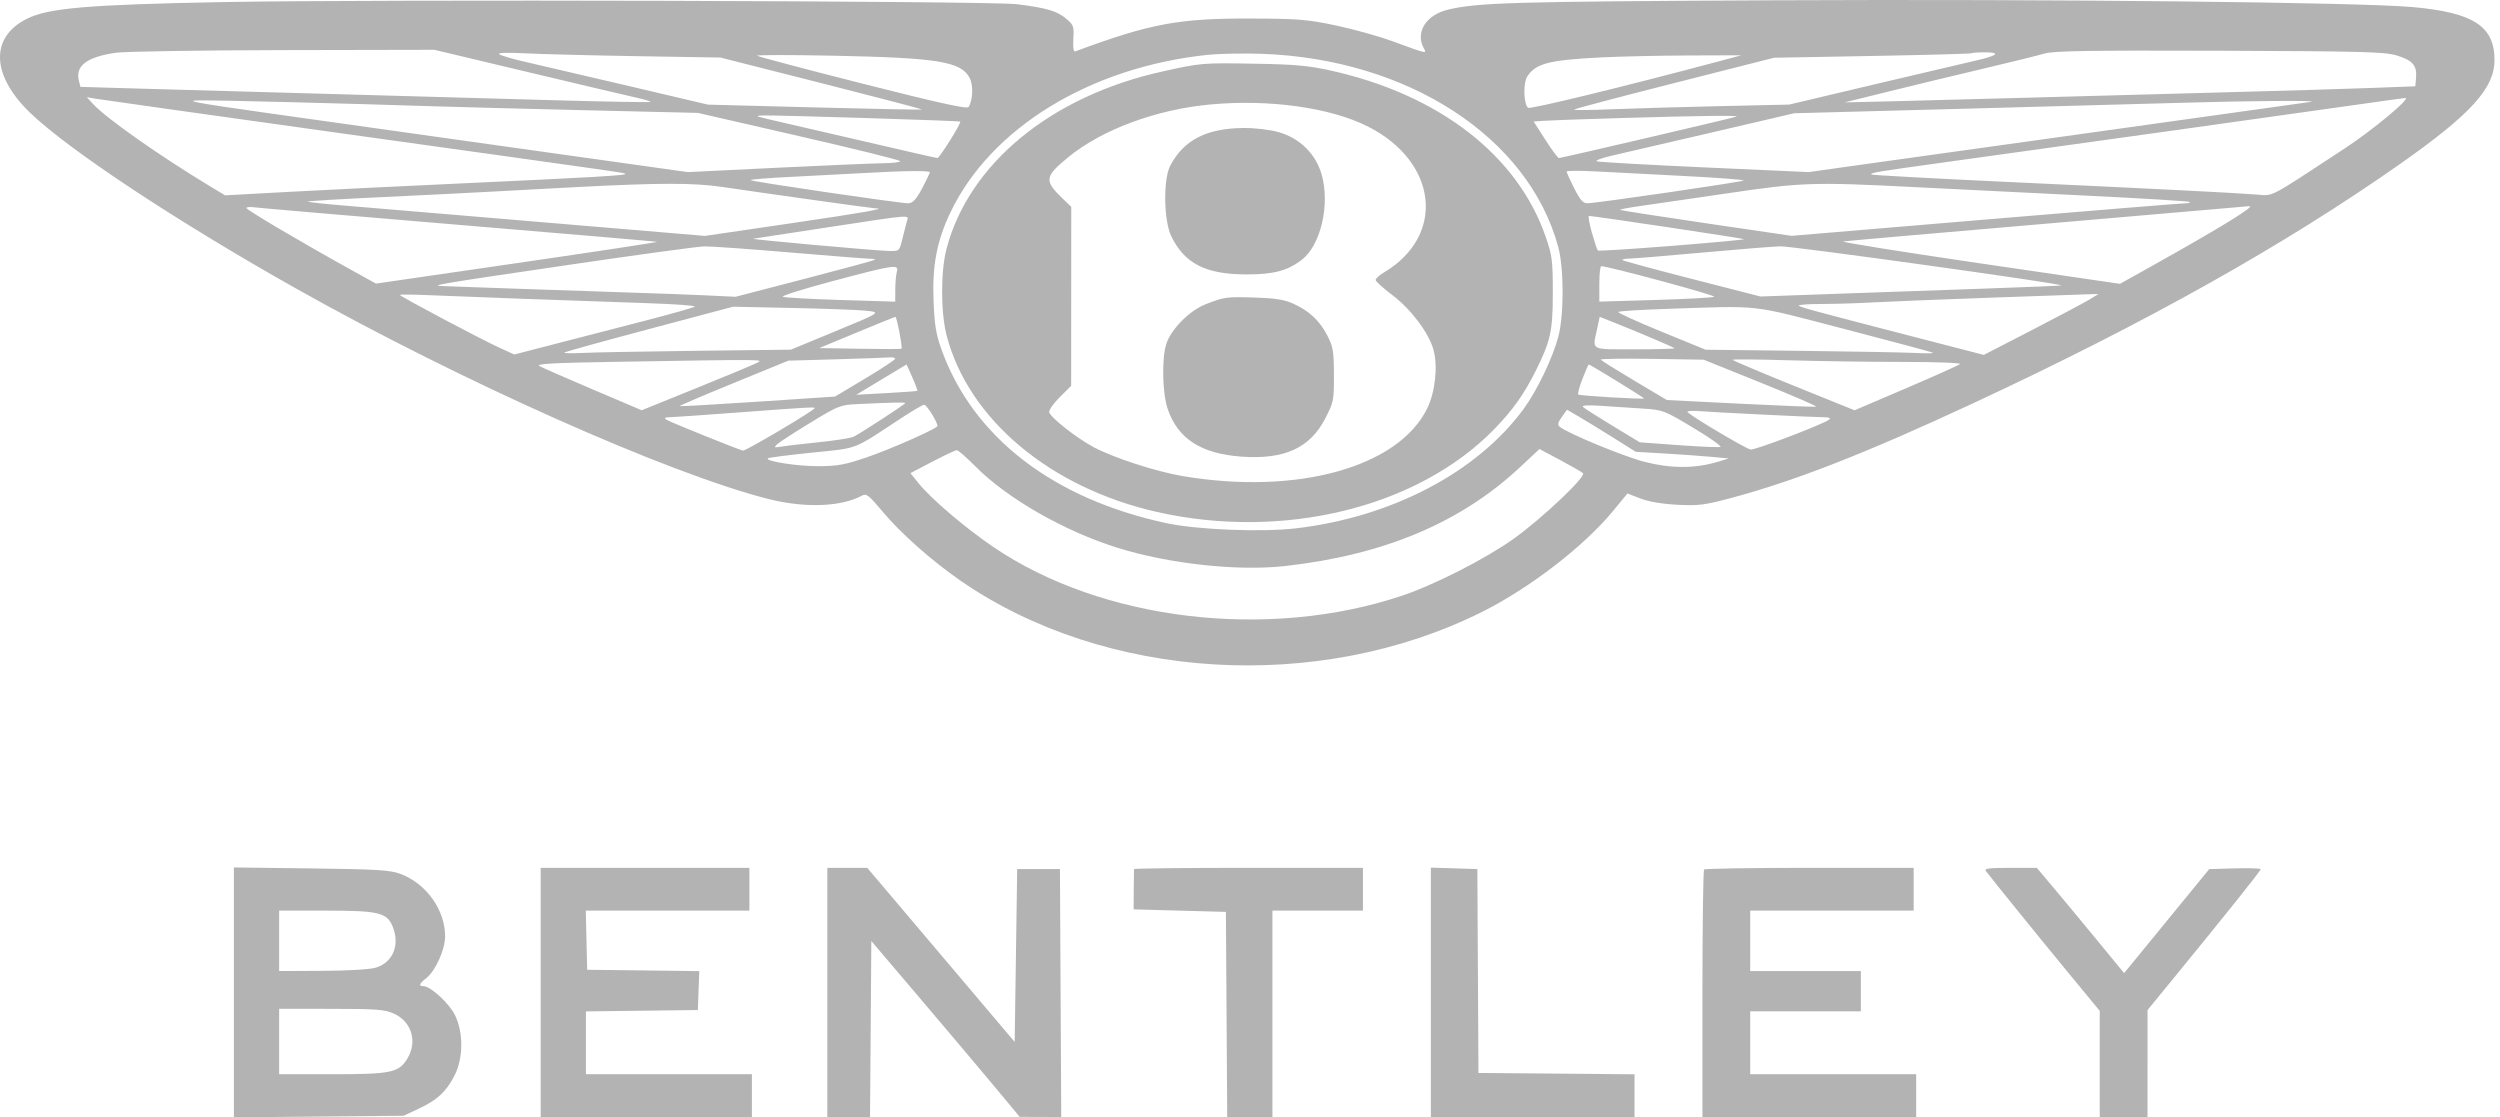
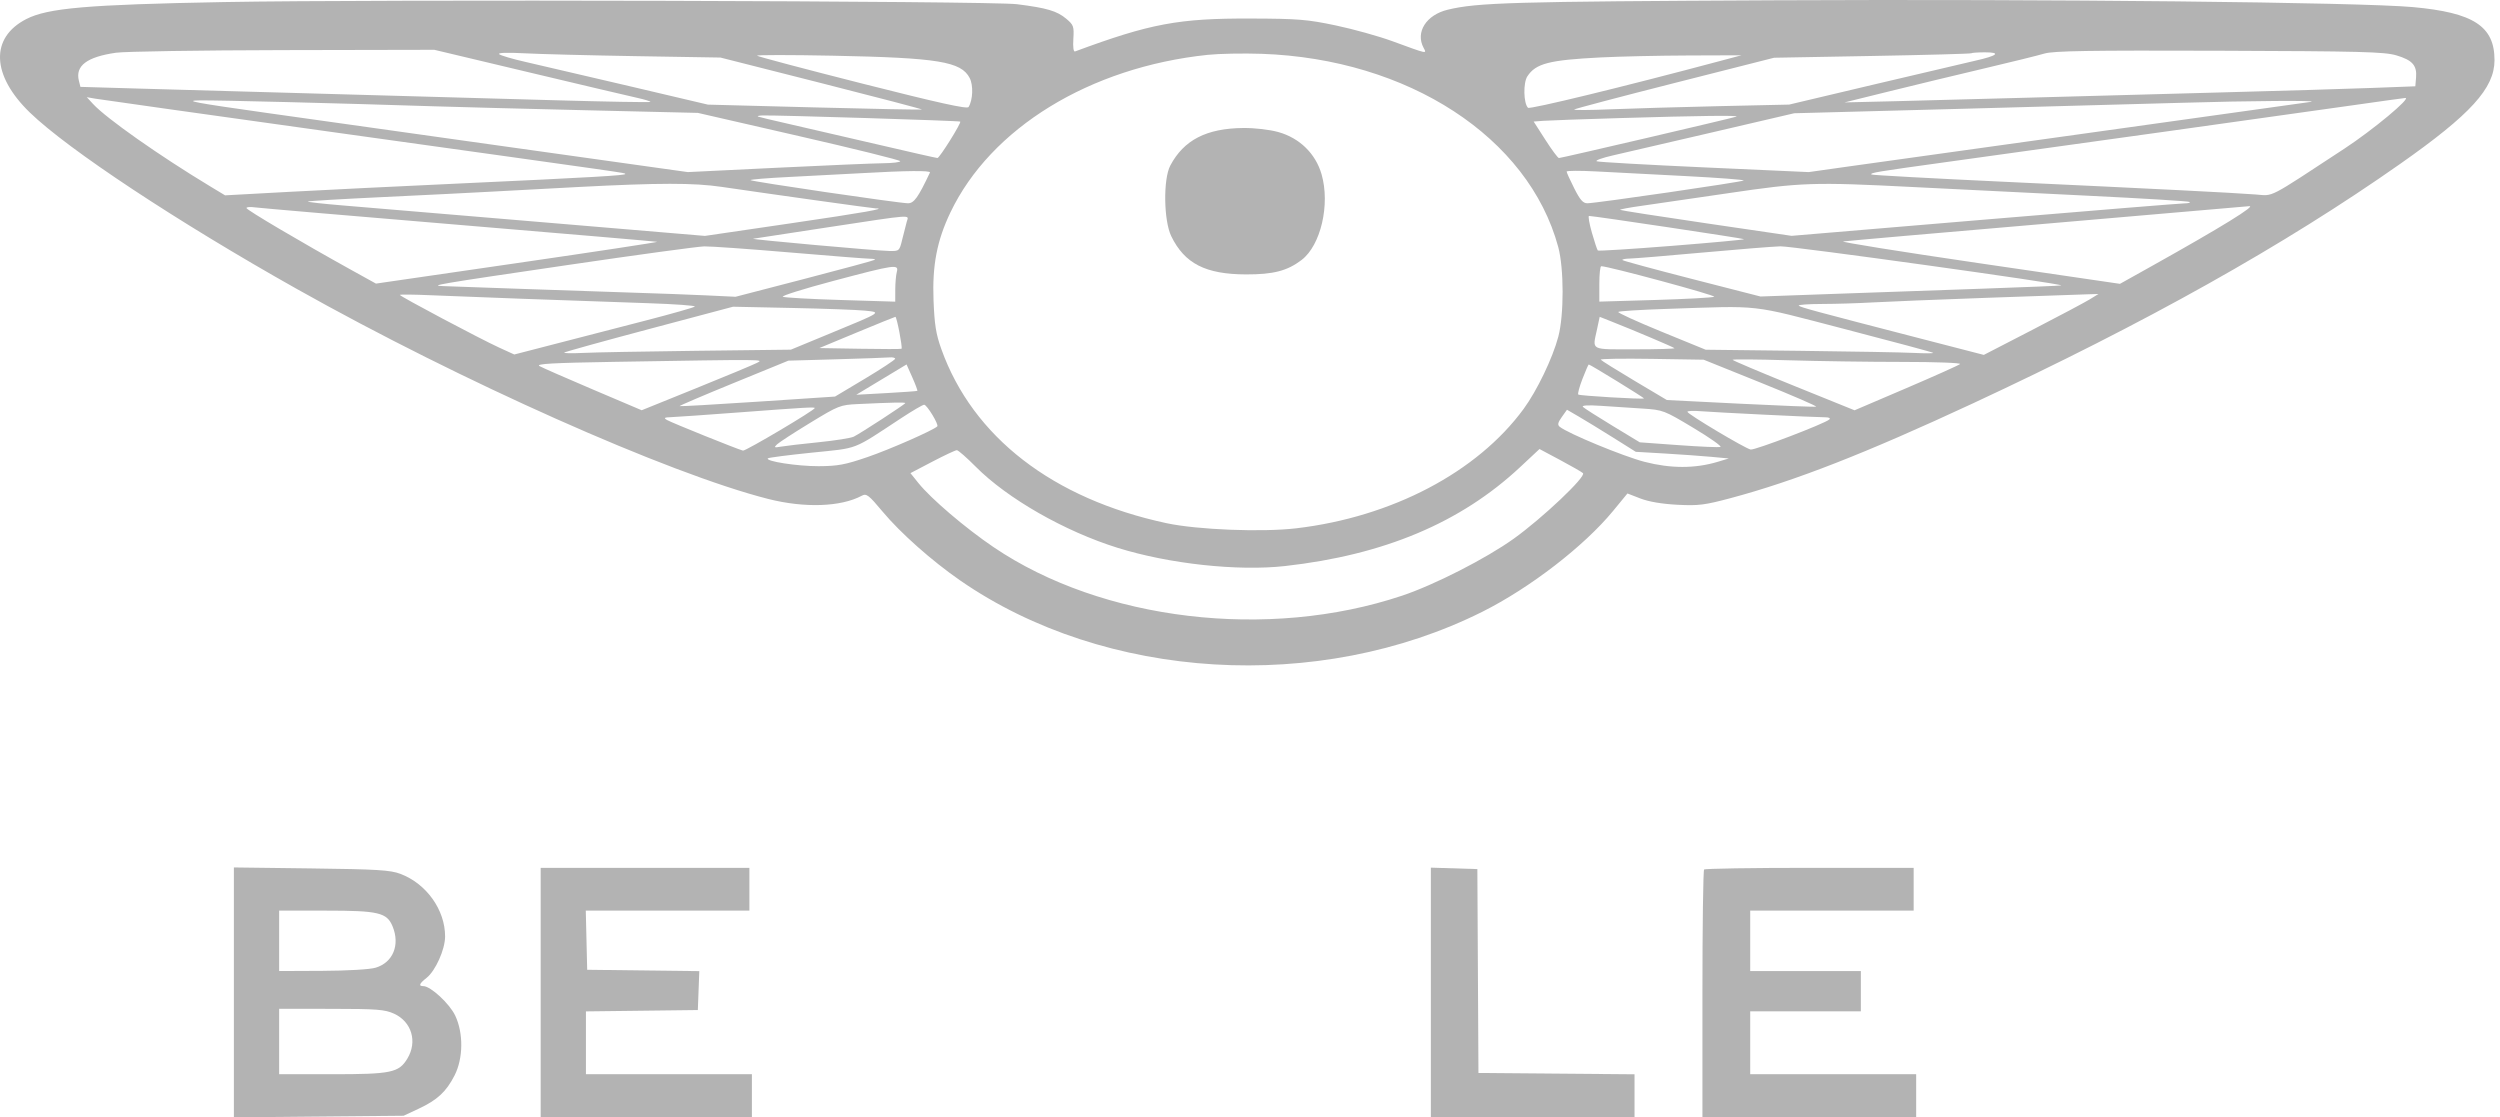
<svg xmlns="http://www.w3.org/2000/svg" width="179" height="80" viewBox="0 0 179 80" fill="none">
  <path fill-rule="evenodd" clip-rule="evenodd" d="M22.283 62.179C27.017 62.239 27.942 62.295 28.665 62.567C30.532 63.269 31.873 65.148 31.869 67.055C31.866 67.984 31.181 69.513 30.542 70.016C30.017 70.43 29.948 70.607 30.314 70.607C30.831 70.607 32.188 71.862 32.592 72.714C33.19 73.973 33.17 75.785 32.545 77.005C31.949 78.169 31.314 78.758 29.98 79.382L28.899 79.888L16.746 80V62.109L22.283 62.179ZM19.987 76.915H23.774C28.019 76.915 28.553 76.804 29.165 75.799C29.903 74.588 29.479 73.155 28.212 72.579C27.551 72.279 27.003 72.236 23.723 72.233L19.987 72.229V76.915ZM19.987 69.526L23.093 69.512C24.913 69.504 26.489 69.41 26.9 69.286C28.143 68.911 28.656 67.652 28.108 66.326C27.7 65.341 27.103 65.201 23.336 65.201H19.987V69.526Z" fill="black" fill-opacity="0.3" />
  <path d="M53.656 65.201H41.942L42.043 69.436L50.07 69.533L49.965 72.319L41.953 72.416V76.915H53.836V79.978H38.712V62.137H53.656V65.201Z" fill="black" fill-opacity="0.3" />
-   <path d="M72.651 74.602L72.831 62.227H75.892L75.985 79.978L73.011 79.968L71.33 77.946C70.406 76.833 68.016 74.001 66.019 71.65L62.388 67.378L62.294 79.978H59.237V62.137H62.095L72.651 74.602Z" fill="black" fill-opacity="0.3" />
-   <path d="M97.587 65.201H91.106V79.978H87.869L87.775 65.291L81.166 65.111L81.176 63.714C81.181 62.946 81.189 62.277 81.194 62.227C81.199 62.177 84.889 62.137 89.395 62.137H97.587V65.201Z" fill="black" fill-opacity="0.3" />
  <path d="M105.779 62.227L105.857 76.825L117.032 76.92V79.978H102.449V62.123L105.779 62.227Z" fill="black" fill-opacity="0.3" />
  <path d="M137.018 65.201H125.315V69.526H133.237V72.409H125.315V76.915H137.198V79.978H121.894V71.178C121.894 66.337 121.948 62.323 122.014 62.257C122.081 62.191 125.483 62.137 129.576 62.137H137.018V65.201Z" fill="black" fill-opacity="0.3" />
-   <path d="M147.086 63.624C147.774 64.442 149.181 66.138 150.212 67.393L152.087 69.676L158.182 62.227L160.023 62.176C161.035 62.147 161.864 62.175 161.864 62.237C161.864 62.349 159.497 65.313 155.756 69.886L153.765 72.319L153.762 79.978H150.341V72.378L147.939 69.465C145.916 67.011 142.814 63.18 142.187 62.362C142.052 62.185 142.425 62.137 143.925 62.137H145.835L147.086 63.624Z" fill="black" fill-opacity="0.3" />
-   <path d="M86.297 21.796C87.669 21.258 87.78 21.242 89.845 21.304C91.249 21.345 91.945 21.452 92.547 21.719C93.705 22.232 94.472 22.939 95.023 23.999C95.451 24.825 95.502 25.124 95.509 26.832C95.516 28.67 95.493 28.79 94.886 29.965C93.799 32.074 91.966 32.912 88.915 32.697C85.996 32.491 84.336 31.422 83.606 29.278C83.215 28.129 83.171 25.58 83.525 24.572C83.891 23.528 85.186 22.232 86.297 21.796Z" fill="black" fill-opacity="0.3" />
  <path d="M89.023 9.165C89.853 9.158 90.906 9.28 91.535 9.457C93.055 9.884 94.198 11.002 94.624 12.478C95.249 14.645 94.569 17.563 93.195 18.613C92.172 19.393 91.175 19.653 89.215 19.648C86.319 19.64 84.817 18.873 83.862 16.912C83.32 15.799 83.278 12.828 83.792 11.856C84.76 10.024 86.386 9.187 89.023 9.165Z" fill="black" fill-opacity="0.3" />
-   <path fill-rule="evenodd" clip-rule="evenodd" d="M83.209 5.122C86.009 4.5 86.068 4.495 89.935 4.563C92.758 4.612 93.703 4.7 95.337 5.065C103.074 6.794 108.68 11.149 110.683 16.985C111.134 18.298 111.181 18.672 111.181 20.957C111.181 23.697 111.026 24.407 109.962 26.544C109.132 28.213 108.3 29.382 106.982 30.734C101.51 36.343 91.879 38.703 82.823 36.653C75.186 34.924 69.337 30.012 67.779 24.021C67.35 22.37 67.347 19.416 67.774 17.803C69.384 11.712 75.257 6.887 83.209 5.122ZM97.929 9.053C95.249 7.703 90.909 7.094 86.694 7.477C82.798 7.831 78.913 9.27 76.484 11.257C74.799 12.636 74.755 12.936 76.057 14.189L76.702 14.81L76.695 27.625L75.883 28.432C75.436 28.876 75.094 29.36 75.122 29.507C75.194 29.88 77.066 31.356 78.309 32.019C79.748 32.787 82.78 33.769 84.714 34.094C92.885 35.466 100.132 33.451 102.193 29.234C102.76 28.073 102.959 26.23 102.642 25.059C102.317 23.854 101.032 22.142 99.701 21.137C99.045 20.642 98.503 20.153 98.497 20.05C98.492 19.948 98.749 19.709 99.07 19.519C103.534 16.88 102.957 11.588 97.929 9.053Z" fill="black" fill-opacity="0.3" />
  <path fill-rule="evenodd" clip-rule="evenodd" d="M127.115 0.021C146.795 -0.074 168.97 0.163 172.757 0.507C177.114 0.903 178.611 1.878 178.607 4.314C178.603 6.318 176.905 8.185 171.859 11.73C163.561 17.56 153.65 23.115 141.249 28.887C133.583 32.454 128.506 34.439 123.906 35.668C122.047 36.164 121.607 36.219 120.094 36.141C119.001 36.084 118.047 35.922 117.454 35.692L116.525 35.332L115.496 36.584C113.426 39.102 109.544 42.096 106.14 43.8C94.424 49.662 79.122 48.745 68.747 41.559C66.715 40.151 64.484 38.173 63.203 36.642C62.189 35.43 62.038 35.315 61.7 35.496C60.204 36.297 57.609 36.386 55.006 35.725C47.84 33.905 33.014 27.3 21.247 20.686C12.716 15.89 4.881 10.713 2.139 8.059C-0.615 5.393 -0.719 2.7 1.88 1.366C3.425 0.573 6.243 0.33 16.021 0.148C26.857 -0.054 70.938 0.065 72.812 0.301C74.963 0.572 75.68 0.784 76.349 1.347C76.87 1.786 76.907 1.893 76.852 2.786C76.815 3.378 76.862 3.725 76.972 3.684C82.372 1.684 84.378 1.309 89.575 1.327C92.952 1.339 93.6 1.391 95.641 1.821C96.899 2.086 98.722 2.594 99.693 2.949C102.256 3.888 102.166 3.869 101.929 3.424C101.33 2.305 102.117 1.065 103.662 0.694C105.791 0.183 108.283 0.111 127.115 0.021ZM108.838 33.449C104.583 37.427 99.093 39.736 92.006 40.529C88.62 40.907 83.717 40.375 80.033 39.228C76.237 38.047 72.124 35.697 69.86 33.414C69.216 32.765 68.609 32.234 68.51 32.233C68.41 32.233 67.623 32.602 66.759 33.054L65.188 33.876L65.755 34.582C66.662 35.711 69.118 37.806 71.141 39.176C78.92 44.446 90.79 45.858 100.378 42.655C102.697 41.88 106.401 39.991 108.379 38.574C110.438 37.1 113.596 34.108 113.34 33.876C113.242 33.787 112.501 33.362 111.695 32.932L110.228 32.15L108.838 33.449ZM90.333 3.853C89.025 3.808 87.287 3.841 86.47 3.927C78.029 4.815 70.932 9.166 68.043 15.224C67.086 17.233 66.746 19 66.84 21.484C66.907 23.24 67.015 23.918 67.4 24.995C69.649 31.286 75.385 35.719 83.53 37.461C85.744 37.934 90.36 38.116 92.817 37.826C99.661 37.018 105.765 33.813 109.089 29.282C110.048 27.975 111.166 25.649 111.574 24.111C111.988 22.554 111.985 19.219 111.569 17.682C109.445 9.833 100.82 4.216 90.333 3.853ZM111.826 29.857C111.538 30.262 111.505 30.419 111.678 30.559C112.268 31.037 116.224 32.672 117.747 33.067C119.619 33.552 121.366 33.553 122.974 33.07L123.784 32.826L122.524 32.709C121.831 32.645 120.332 32.538 119.193 32.471L117.122 32.35L115.502 31.333C114.611 30.774 113.502 30.096 113.039 29.827L112.196 29.337L111.826 29.857ZM66.169 28.979C66.07 28.979 65.341 29.405 64.549 29.925C60.961 32.282 61.537 32.059 58.134 32.409C56.452 32.581 55.034 32.765 54.981 32.816C54.773 33.025 57.089 33.384 58.607 33.379C59.987 33.373 60.508 33.276 62.118 32.724C63.706 32.18 66.834 30.804 67.109 30.529C67.234 30.404 66.37 28.98 66.169 28.979ZM58.337 29.217C58.337 29.132 57.699 29.169 52.936 29.527C50.609 29.702 48.421 29.855 48.074 29.867C47.553 29.885 47.499 29.921 47.761 30.074C48.102 30.272 52.852 32.186 53.197 32.264C53.381 32.306 58.337 29.368 58.337 29.217ZM121.759 29.442C121.239 29.399 120.816 29.418 120.818 29.485C120.826 29.649 124.96 32.115 125.347 32.187C125.652 32.243 130.657 30.331 130.977 30.036C131.078 29.942 130.96 29.878 130.686 29.878C129.961 29.878 122.81 29.528 121.759 29.442ZM64.819 28.861C64.818 28.796 63.847 28.816 61.43 28.931C60.157 28.991 60.04 29.037 58.009 30.275C56.853 30.979 55.785 31.673 55.636 31.816C55.399 32.045 55.432 32.065 55.907 31.98C56.204 31.927 57.419 31.785 58.607 31.665C59.795 31.544 60.93 31.365 61.128 31.266C61.635 31.014 64.819 28.938 64.819 28.861ZM114.648 29.059C113.678 28.995 113.226 29.022 113.342 29.138C113.441 29.235 114.396 29.844 115.465 30.492L117.409 31.67L120.186 31.872C121.714 31.983 123.062 32.041 123.182 32.001C123.302 31.961 122.433 31.349 121.251 30.64C119.146 29.377 119.073 29.349 117.617 29.254C116.8 29.201 115.464 29.113 114.648 29.059ZM127.97 25.794C125.817 25.729 124.054 25.714 124.054 25.762C124.056 25.809 126.02 26.642 128.42 27.612L132.787 29.377L136.477 27.799C138.507 26.93 140.245 26.151 140.339 26.067C140.434 25.982 138.587 25.913 136.198 25.913C133.827 25.913 130.124 25.859 127.97 25.794ZM54.196 25.983C54.694 25.723 55.053 25.725 43.933 25.909C39.559 25.982 38.344 26.05 38.622 26.209C38.82 26.322 40.549 27.08 42.464 27.894L45.946 29.374L49.846 27.796C51.991 26.928 53.948 26.112 54.196 25.983ZM118.263 25.695C116.217 25.663 114.575 25.688 114.613 25.752C114.653 25.816 115.734 26.492 117.016 27.255L119.347 28.642L124.608 28.906C127.501 29.051 129.942 29.145 130.03 29.116C130.119 29.086 128.344 28.318 126.088 27.408L121.984 25.755L118.263 25.695ZM64.092 25.688C64.096 25.614 63.916 25.57 63.694 25.59C63.471 25.611 61.749 25.672 59.868 25.726L56.447 25.823L52.527 27.426C50.373 28.307 48.632 29.05 48.656 29.079C48.684 29.106 51.2 28.963 54.247 28.761L59.788 28.394L61.937 27.109C63.118 26.402 64.088 25.762 64.092 25.688ZM113.754 26.096C113.725 26.098 113.523 26.561 113.305 27.126C113.086 27.69 112.951 28.196 113.004 28.249C113.091 28.337 117.6 28.603 117.708 28.527C117.756 28.493 113.847 26.091 113.754 26.096ZM61.308 28.265L63.468 28.146C64.656 28.081 65.651 28.008 65.681 27.985C65.709 27.961 65.547 27.526 65.321 27.018L64.909 26.094L61.308 28.265ZM149.441 21.073C148.995 21.086 145.754 21.2 142.239 21.324C138.724 21.45 135.037 21.598 134.047 21.655C133.057 21.713 131.443 21.761 130.461 21.764C129.479 21.766 128.728 21.82 128.791 21.884C128.913 22.006 129.807 22.247 137.414 24.215L142.041 25.411L145.516 23.618C147.427 22.631 149.274 21.65 149.621 21.437L150.251 21.049L149.441 21.073ZM30.835 21.139C29.622 21.085 28.63 21.075 28.63 21.116C28.63 21.216 34.389 24.271 35.741 24.888L36.822 25.382L39.882 24.591C41.566 24.156 44.442 23.413 46.274 22.939C48.106 22.465 49.669 22.021 49.747 21.951C49.825 21.882 48.326 21.773 46.416 21.709C40.569 21.513 33.158 21.242 30.835 21.139ZM132.099 23.566C125.127 21.756 126.282 21.886 119.248 22.12C117.446 22.18 115.925 22.276 115.867 22.333C115.81 22.391 117.195 23.023 118.944 23.739L122.125 25.04L128.896 25.119C132.62 25.163 136.301 25.23 137.076 25.27C137.851 25.309 138.45 25.305 138.408 25.262C138.364 25.219 135.526 24.456 132.099 23.566ZM46.491 23.555C43.194 24.431 40.453 25.192 40.4 25.244C40.348 25.297 40.939 25.308 41.714 25.27C42.489 25.23 46.161 25.162 49.875 25.117L56.627 25.036L59.443 23.872C63.189 22.325 63.126 22.366 61.929 22.241C61.389 22.185 59.044 22.099 56.717 22.05L52.486 21.961L46.491 23.555ZM114.345 23.587C114.016 25.122 113.807 25.012 117.062 25.012C118.663 25.012 119.935 24.974 119.89 24.929C119.808 24.847 117.043 23.675 115.38 23.018L114.538 22.685L114.345 23.587ZM64.109 22.685C64.053 22.694 62.805 23.201 61.335 23.811L58.661 24.922L61.585 24.971C63.194 24.999 64.528 24.999 64.55 24.971C64.632 24.871 64.207 22.67 64.109 22.685ZM64.212 19.471C64.366 18.897 64.107 18.934 59.651 20.118C57.553 20.676 55.932 21.184 56.05 21.247C56.169 21.309 58.029 21.414 60.183 21.479L64.099 21.599L64.101 20.737C64.102 20.264 64.152 19.693 64.212 19.471ZM114.647 19.061C114.572 19.063 114.512 19.634 114.512 20.331V21.596L118.518 21.478C120.72 21.413 122.62 21.309 122.738 21.247C122.912 21.157 115.11 19.048 114.647 19.061ZM50.421 17.641C49.972 17.651 45.594 18.248 40.693 18.969C31.132 20.375 30.676 20.453 31.78 20.487C32.177 20.499 34.648 20.587 37.272 20.681C39.896 20.776 43.501 20.898 45.284 20.953C47.066 21.007 49.456 21.096 50.595 21.15L52.666 21.249L57.615 19.964C60.336 19.257 62.597 18.644 62.641 18.601C62.684 18.559 62.52 18.524 62.277 18.524C62.035 18.524 59.452 18.322 56.537 18.074C53.622 17.826 50.87 17.631 50.421 17.641ZM127.475 17.637C126.93 17.653 124.419 17.854 121.894 18.084C119.368 18.314 117.026 18.507 116.687 18.513C116.349 18.519 116.117 18.569 116.171 18.623C116.225 18.677 118.47 19.286 121.16 19.976L126.051 21.23L131.039 21.052C133.783 20.954 138.62 20.785 141.789 20.675C144.957 20.565 147.568 20.458 147.59 20.436C147.714 20.314 128.3 17.613 127.475 17.637ZM154.082 19.042C159.049 16.266 161.654 14.66 161.019 14.764C160.936 14.777 154.471 15.335 146.65 16.004C138.827 16.673 132.224 17.25 131.976 17.287C131.729 17.323 136.086 18.021 141.658 18.838L151.79 20.323L154.082 19.042ZM18.232 14.846C17.91 14.8 17.647 14.822 17.647 14.896C17.648 15.028 21.573 17.346 25.118 19.309L26.919 20.306L37.054 18.832C42.627 18.022 47.123 17.339 47.047 17.314C46.968 17.29 40.584 16.744 32.861 16.1C25.137 15.456 18.555 14.892 18.232 14.846ZM64.926 15.866C65.07 15.359 65.519 15.326 59.237 16.281C56.416 16.71 54.026 17.076 53.926 17.094C53.687 17.139 62.722 17.951 63.663 17.97C64.393 17.984 64.398 17.979 64.604 17.128C64.717 16.657 64.862 16.089 64.926 15.866ZM113.775 15.461C113.699 15.461 113.791 15.999 113.978 16.656C114.166 17.314 114.357 17.889 114.403 17.935C114.449 17.981 116.838 17.831 119.713 17.603C122.586 17.375 124.909 17.16 124.877 17.125C124.82 17.068 114.101 15.461 113.775 15.461ZM51.675 13.381C49.669 13.086 47.214 13.088 41.413 13.389C39.086 13.51 36.209 13.664 35.021 13.731C33.833 13.797 30.441 13.967 27.483 14.107C24.525 14.247 22.075 14.392 22.038 14.429C22.002 14.467 23.125 14.592 24.535 14.709C25.945 14.825 32.358 15.364 38.786 15.906L50.473 16.891L56.599 15.992C61.879 15.217 63.567 14.92 62.691 14.92C62.494 14.92 55.326 13.918 51.675 13.381ZM137.018 13.394C129.837 13.027 128.991 13.055 123.694 13.84C121.169 14.214 118.389 14.619 117.517 14.74C116.646 14.861 115.962 14.99 115.999 15.027C116.035 15.063 118.813 15.496 122.171 15.989L128.278 16.886L142.118 15.723C149.73 15.083 156.166 14.56 156.421 14.56C156.675 14.56 156.838 14.515 156.785 14.461C156.731 14.407 153.456 14.206 149.508 14.014C145.559 13.822 139.939 13.543 137.018 13.394ZM114.287 12.274C113.123 12.213 112.171 12.218 112.171 12.285C112.171 12.352 112.415 12.892 112.714 13.483C113.136 14.321 113.346 14.558 113.659 14.554C114.326 14.546 124.743 13.027 124.849 12.923C124.901 12.87 123.023 12.728 120.673 12.606C118.324 12.484 115.45 12.335 114.287 12.274ZM66.585 12.352C66.657 12.2 64.879 12.217 61.668 12.4C60.48 12.467 58.189 12.587 56.578 12.667C54.968 12.746 53.689 12.851 53.737 12.899C53.842 13.003 64.343 14.546 65.006 14.554C65.441 14.559 65.739 14.143 66.585 12.352ZM6.664 7.446C7.617 8.479 11.405 11.143 15.036 13.335L16.116 13.987L20.617 13.741C23.093 13.606 28.724 13.329 33.13 13.127C42.396 12.7 44.873 12.557 44.768 12.452C44.681 12.364 45.808 12.526 24.218 9.514C15.009 8.229 7.191 7.129 6.844 7.068L6.214 6.959L6.664 7.446ZM172.217 7.015C172.118 7.021 170.416 7.258 168.436 7.541C164.416 8.115 146.438 10.628 139.358 11.604C134.363 12.293 133.874 12.374 133.995 12.495C134.039 12.539 138.403 12.777 143.693 13.024C154.58 13.533 159.799 13.796 161.505 13.925C162.823 14.024 162.277 14.306 167.853 10.647C169.903 9.302 172.687 6.984 172.217 7.015ZM14.316 7.188C13.113 7.202 13.901 7.35 19.087 8.084C22.503 8.567 29.107 9.497 33.761 10.149C38.415 10.802 43.803 11.558 45.734 11.829L49.245 12.322L55.636 12.011C59.152 11.839 62.575 11.694 63.243 11.688C63.912 11.681 64.458 11.615 64.457 11.541C64.457 11.467 61.196 10.658 57.211 9.745L49.965 8.083L42.043 7.896C37.686 7.793 32.784 7.665 31.15 7.613C24.182 7.389 15.651 7.174 14.316 7.188ZM165.465 7.293C166.159 7.18 160.99 7.216 156.282 7.358C153.955 7.427 146.745 7.625 140.258 7.796L128.465 8.109L122.704 9.453C119.535 10.192 116.294 10.944 115.502 11.123C114.71 11.303 114.183 11.495 114.332 11.55C114.48 11.605 117.955 11.801 122.054 11.986L129.506 12.322L132.407 11.912C134.002 11.686 141.991 10.571 150.161 9.434C158.331 8.297 165.217 7.333 165.465 7.293ZM124.324 8.351C124.581 8.25 121.66 8.286 116.042 8.453C113.368 8.532 110.873 8.621 110.496 8.65L109.811 8.703L110.648 10.009C111.108 10.728 111.545 11.316 111.62 11.316C111.79 11.316 124.078 8.449 124.324 8.351ZM54.6 8.266C54.328 8.274 54.187 8.312 54.286 8.35C54.386 8.388 55.358 8.621 56.447 8.867C57.536 9.113 60.355 9.765 62.711 10.315C65.067 10.866 67.052 11.315 67.122 11.314C67.273 11.312 68.846 8.798 68.753 8.706C68.683 8.645 55.593 8.238 54.6 8.266ZM142.125 3.747C141.626 3.747 141.185 3.777 141.144 3.813C141.102 3.85 137.909 3.938 134.047 4.007L127.025 4.134L119.913 5.939C116.003 6.931 112.763 7.787 112.711 7.841C112.662 7.894 113.837 7.888 115.322 7.826C116.807 7.765 120.291 7.664 123.064 7.601L128.105 7.488L134.137 6.059C137.454 5.273 140.735 4.502 141.429 4.346C143.027 3.986 143.305 3.747 142.125 3.747ZM37.542 3.816C36.309 3.75 35.629 3.774 35.741 3.879C35.84 3.972 36.691 4.222 37.632 4.435C38.572 4.648 41.894 5.423 45.014 6.156L50.685 7.491L58.323 7.69C62.523 7.8 65.981 7.867 66.01 7.841C66.037 7.814 62.802 6.966 58.822 5.956L51.585 4.121L45.554 4.021C42.237 3.966 38.631 3.874 37.542 3.816ZM120.903 3.972C118.824 3.979 115.988 4.042 114.602 4.112C110.911 4.299 109.963 4.544 109.359 5.466C109.053 5.933 109.083 7.397 109.405 7.717C109.537 7.845 116.264 6.208 123.064 4.392L124.684 3.959L120.903 3.972ZM59.597 3.987C56.577 3.927 54.152 3.927 54.208 3.989C54.264 4.05 57.664 4.951 61.763 5.99C67.235 7.377 69.252 7.822 69.349 7.664C69.659 7.162 69.7 6.111 69.431 5.589C68.819 4.405 67.182 4.138 59.597 3.987ZM158.893 3.633C149.559 3.602 147.026 3.643 146.38 3.835C145.934 3.968 143.99 4.448 142.059 4.903C140.128 5.358 137.09 6.091 135.307 6.532L132.066 7.333L135.667 7.247C137.648 7.2 141.982 7.085 145.3 6.991C148.617 6.897 154.775 6.729 158.983 6.619C163.192 6.508 168.053 6.364 169.786 6.298L172.937 6.179L172.99 5.549C173.063 4.682 172.724 4.302 171.576 3.963C170.726 3.711 169.041 3.668 158.893 3.633ZM20.276 3.588C14.324 3.601 8.939 3.685 8.309 3.775C6.222 4.074 5.379 4.709 5.648 5.781L5.758 6.22L9.857 6.34C12.111 6.406 18.209 6.577 23.408 6.721C28.607 6.865 35.929 7.07 39.679 7.176C43.428 7.281 46.527 7.337 46.566 7.298C46.605 7.26 46.17 7.126 45.6 7C45.03 6.875 41.534 6.051 37.831 5.169L31.098 3.566L20.276 3.588Z" fill="black" fill-opacity="0.3" />
</svg>